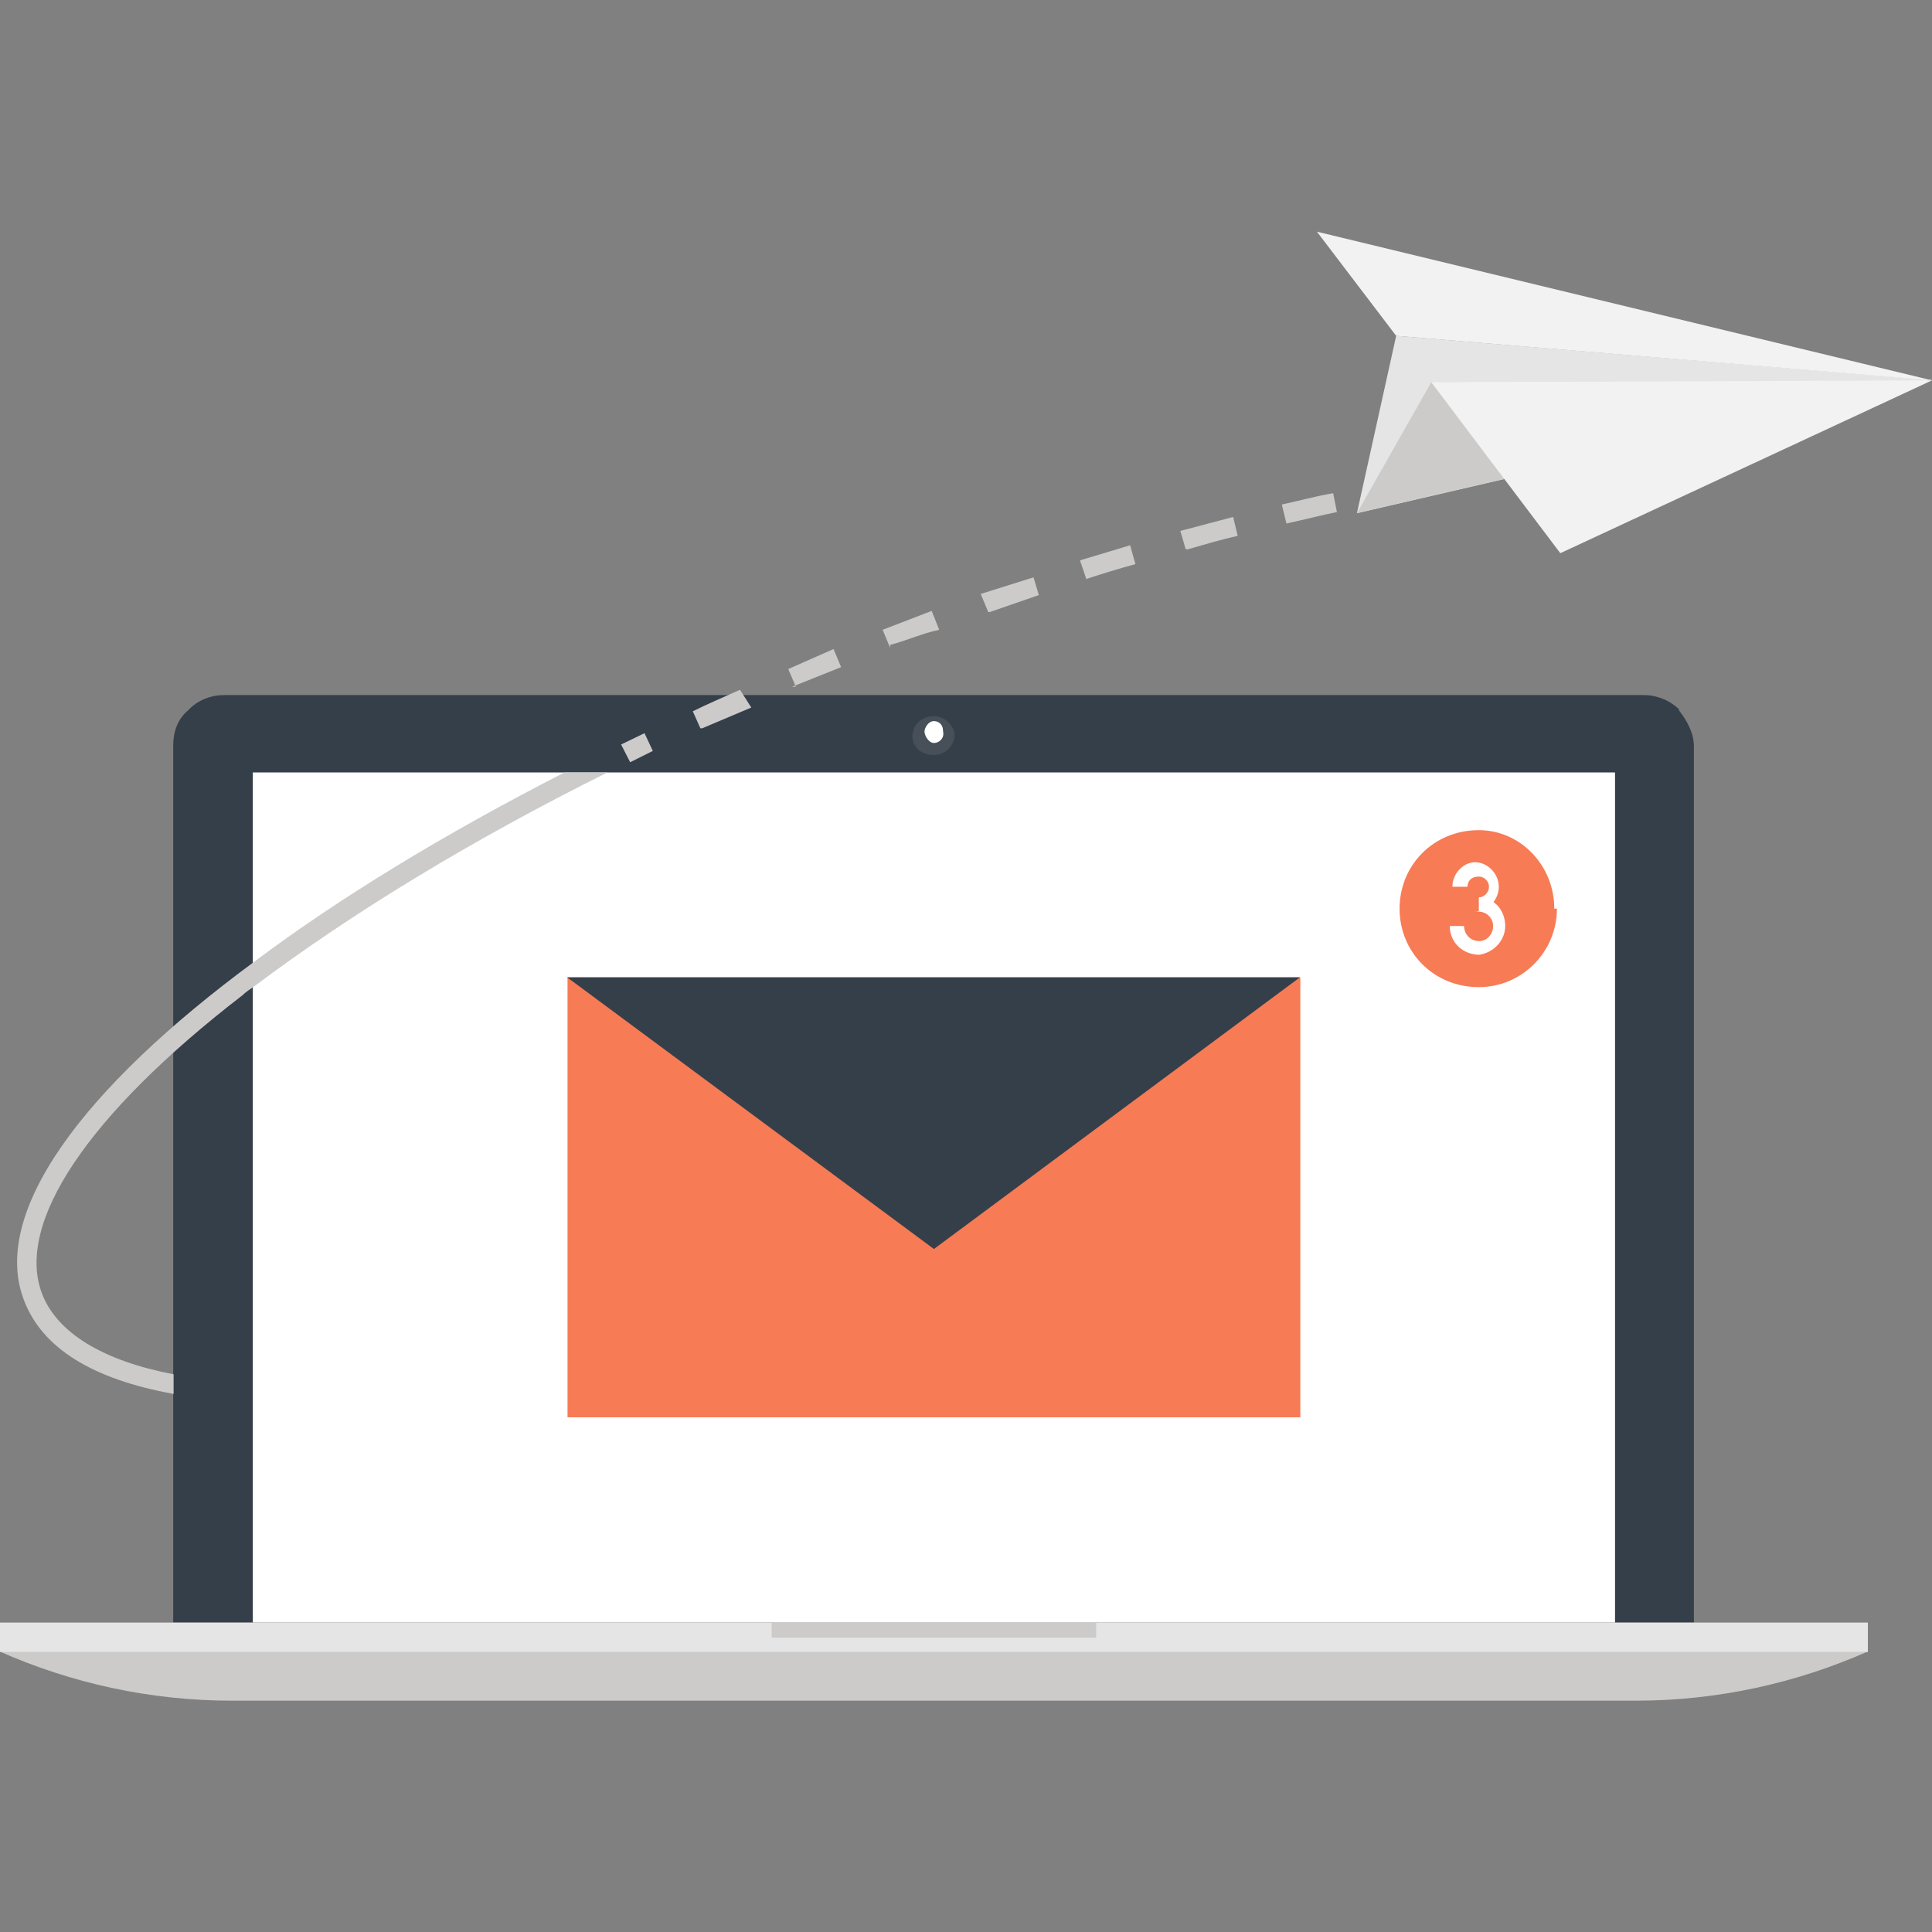
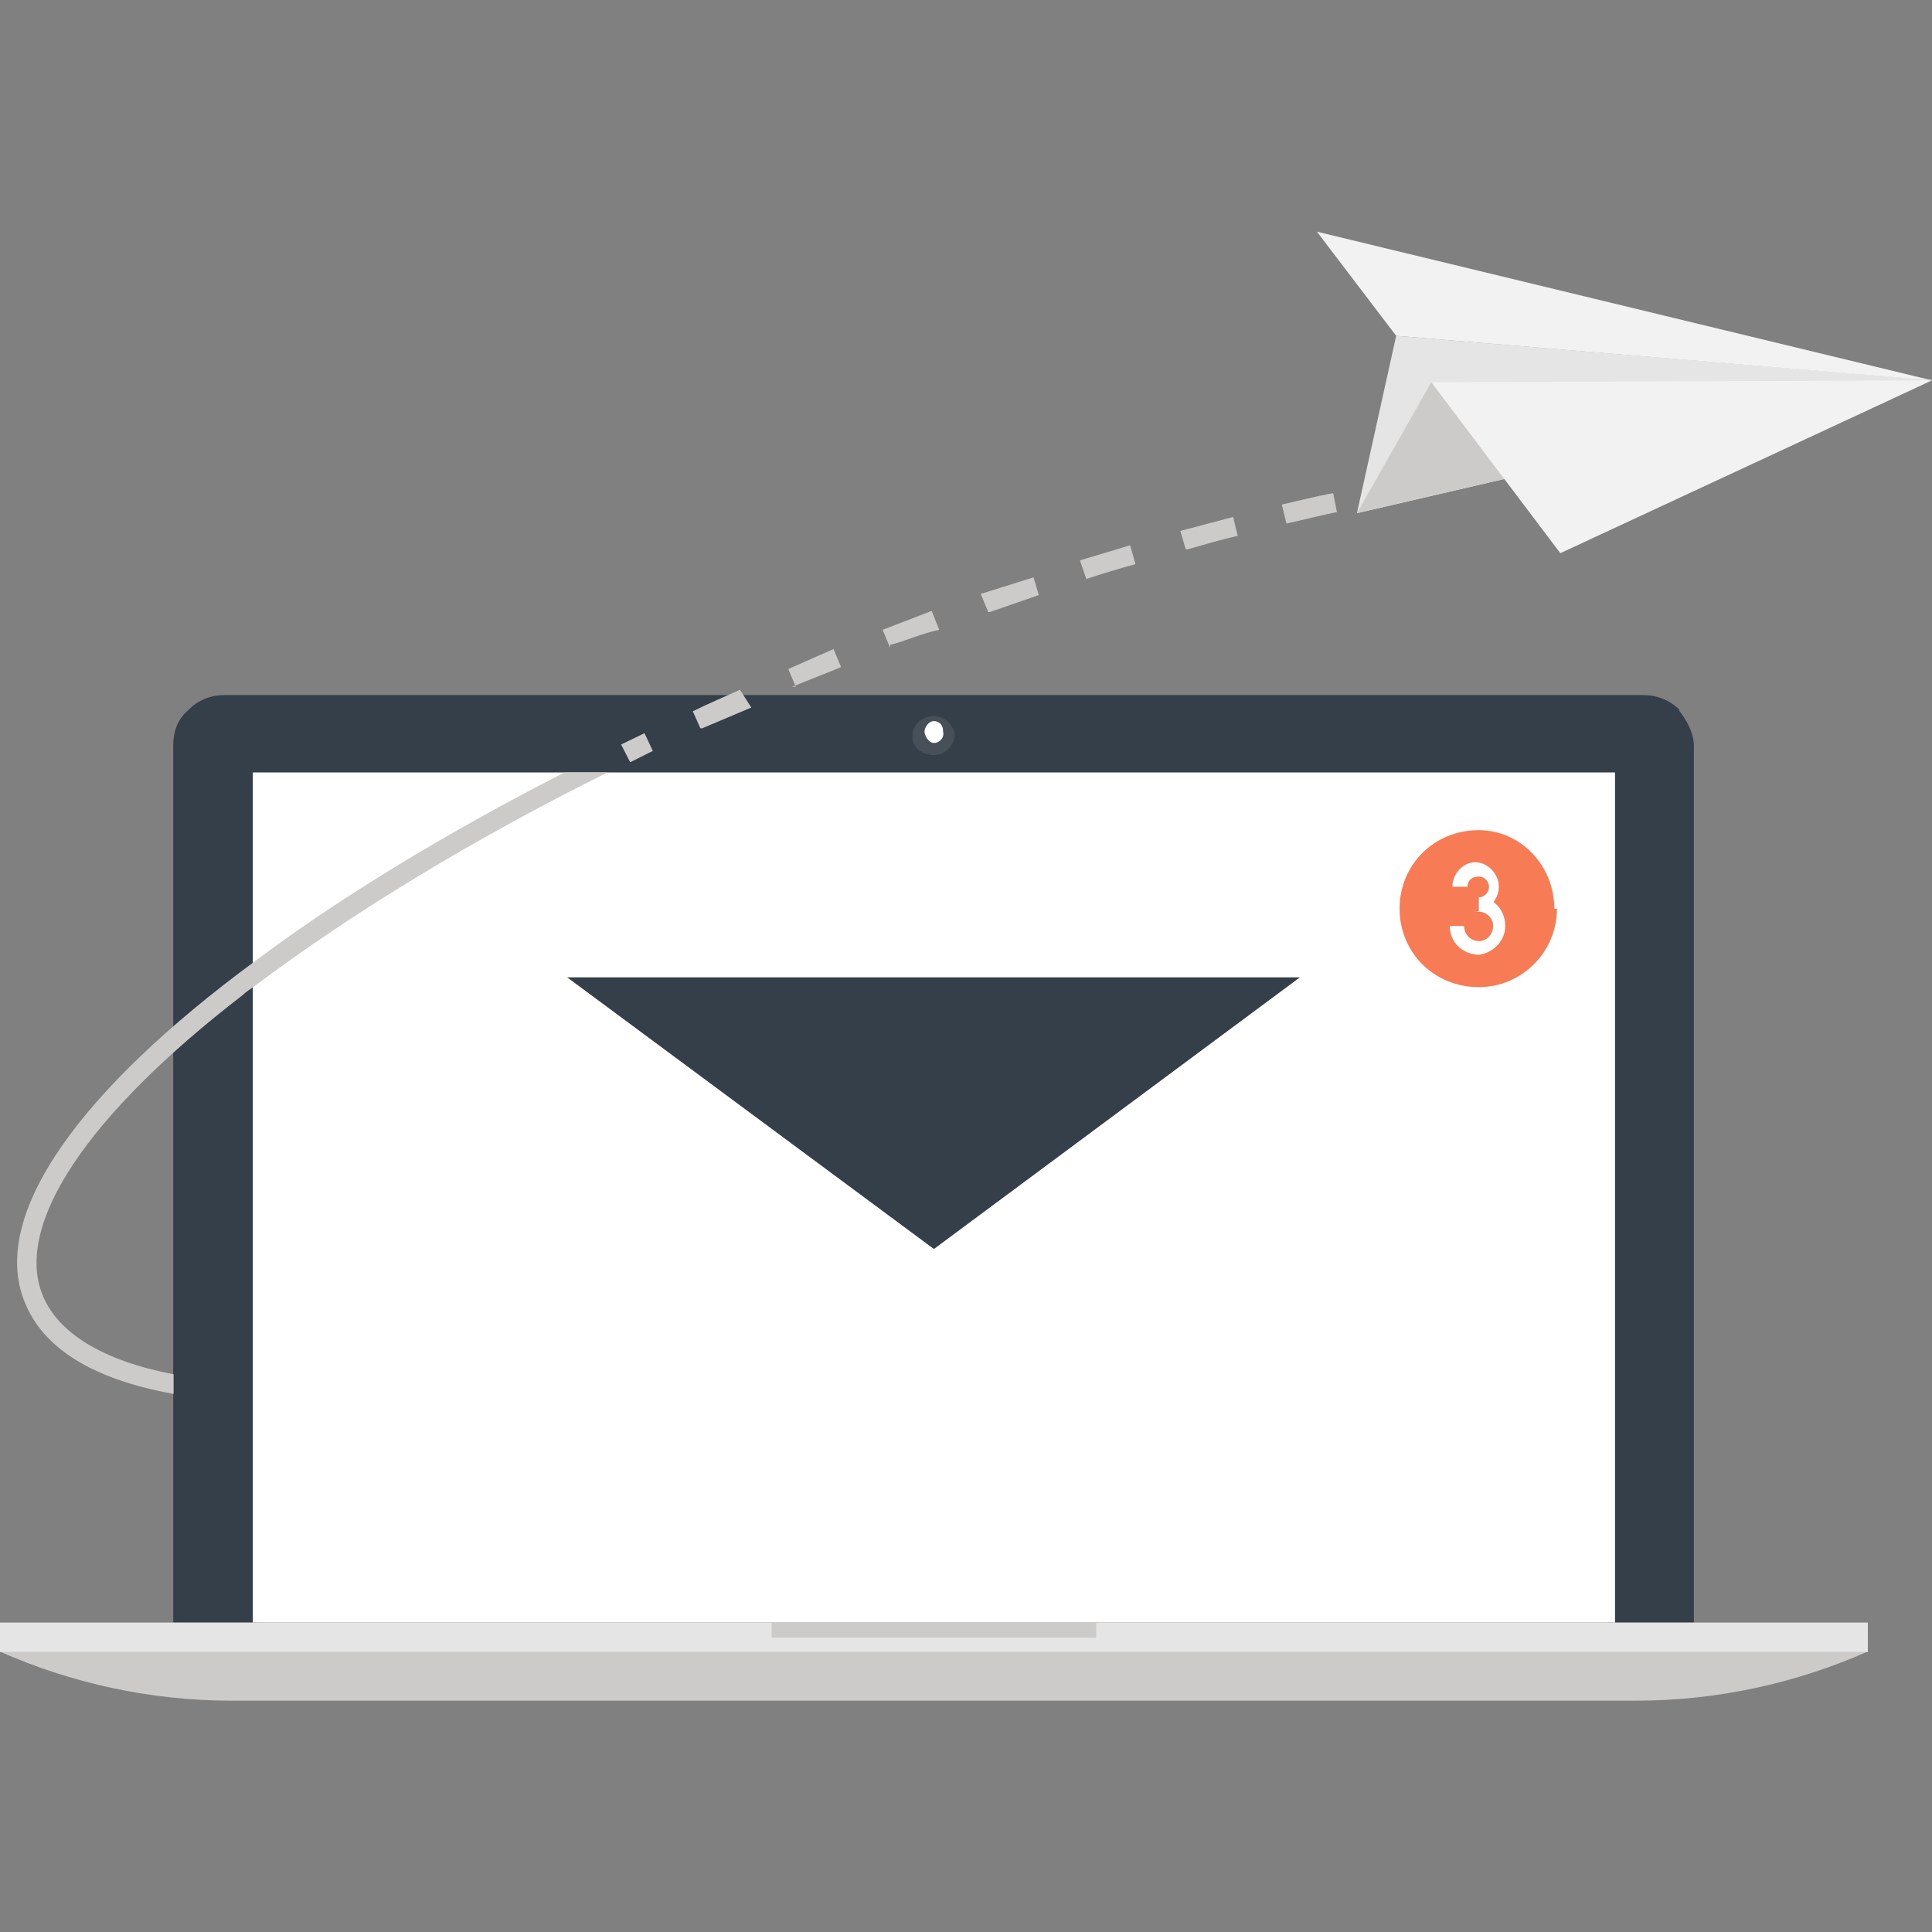
<svg xmlns="http://www.w3.org/2000/svg" viewBox="0 0 512 512">
  <rect x="0" y="0" width="512" height="512" fill="#808080" stroke="none" />
  <path d="M445 188c-2.6-2.5-6-3.8-9.4-3.8H59.4c-3.4 0-7 1.3-9.5 4-3 2.5-4 6-4 9.4V430h403V197.7c0-3.5-2-7-4-9.5z" fill="#353F49" />
  <path d="M253 194.5c0 3-2.4 5.6-5.5 5.6-3.2 0-5.7-2-5.7-5s2.5-5.3 5.7-5.3c3 0 5.6 2.6 5.6 5.7z" fill="#474F59" />
  <path d="M250 194.5c0 1.3-1.2 2.4-2.5 2.4-1.4 0-2.5-2-2.5-3s1-2.8 2.5-2.8c1.3 0 2.4 1 2.4 2.4zM67 204.7h361V430H67z" fill="#FFF" />
-   <path fill="#F77B55" d="M150.4 259h194.2v116.6H150.4z" />
  <path fill="#353F49" d="M150.3 259l97.2 72 97-72" />
  <path d="M412.6 240.8c0 11.5-9.3 20.8-20.7 20.8-12 0-21-9.3-21-20.8s9-20.8 21-20.8c11 0 20 9.3 20 20.8z" fill="#F77B55" />
  <g fill="#FFF">
    <path d="M392 241.6v-3.8c1.3 0 2.6-1.3 2.6-2.8 0-1.5-1.3-2.7-2.7-2.7-2 0-3 1.2-3 2.7h-4c0-3.6 3-6.5 6-6.5 3.3 0 6.3 3 6.3 6.5 0 3.6-3 6.6-6.6 6.6z" />
    <path d="M392 253c-4.4 0-7.8-3.3-7.8-7.6h3.8c0 2.2 1.7 4 4 4 2 0 3.7-1.8 3.7-4 0-2-1.7-3.8-3.8-3.8v-3.8c4 0 7 3.4 7 7.6 0 4.3-3.8 7.7-8 7.7z" />
  </g>
  <path d="M0 437.7c18.8 8.3 39.6 13 61.5 13h372c21.8 0 42.6-4.7 61.4-13H0z" fill="#CCCBCA" />
  <path fill="#E6E5E5" d="M0 430h495v7.8H0z" />
  <path d="M204.5 430h86v4h-86zM369 132.8l-1-5c2.2-.5 4.4-1 6.7-1.3l1 5-6.8 1.3zM185.6 193l-2-4.5c4-2 8.3-3.8 12.5-5.7l3 4.7-13 5.5zm25.3-11l-2-4.7 12-5.3 2 4.8-13 5.2zm25-10.3l-2-4.8 13-5 2 5c-4.7 1-9 3-13 4zm26-9.5l-2-4.8 14-4.4 1.4 4.7-13 4.5zm26-8.7l-1.7-5 13.3-4 1.4 5c-4.4 1.2-9 2.6-13.2 4zm26.3-8l-1.4-4.8 14-3.7 1.2 5c-4.4 1-8.8 2.3-13.3 3.6zm26.7-6.8l-1.2-5c4.6-1 9-2.2 13.6-3l1 5c-4 .8-8.6 2-13.2 3zM167 202l-2.4-4.7 6.2-3 2.2 4.7-6 3zm-17.4 2.7c-31.8 16.3-59.6 33.2-82 50-46.2 34-70.2 67-61.2 90 4.8 12.5 18 20.8 39.6 24.7v-5.2c-18.8-3.6-30.8-11-34.8-21.2-7.3-18.7 12-47.6 53-79.2 1-1 2.2-1.7 3.3-2.5C93.2 242 125 222.6 161 204.7h-11.4z" fill="#CCCBCA" />
  <path fill="#E6E5E5" d="M370 89l-10.4 47L512 100.7" />
  <path d="M379.3 101.3l34.2 45.3 98.5-45.8M349 61.4L370 89l142 11.8" fill="#F2F2F2" />
  <path fill="#CCCBCA" d="M359.6 136l19.7-34.7 19.3 25.6" />
</svg>